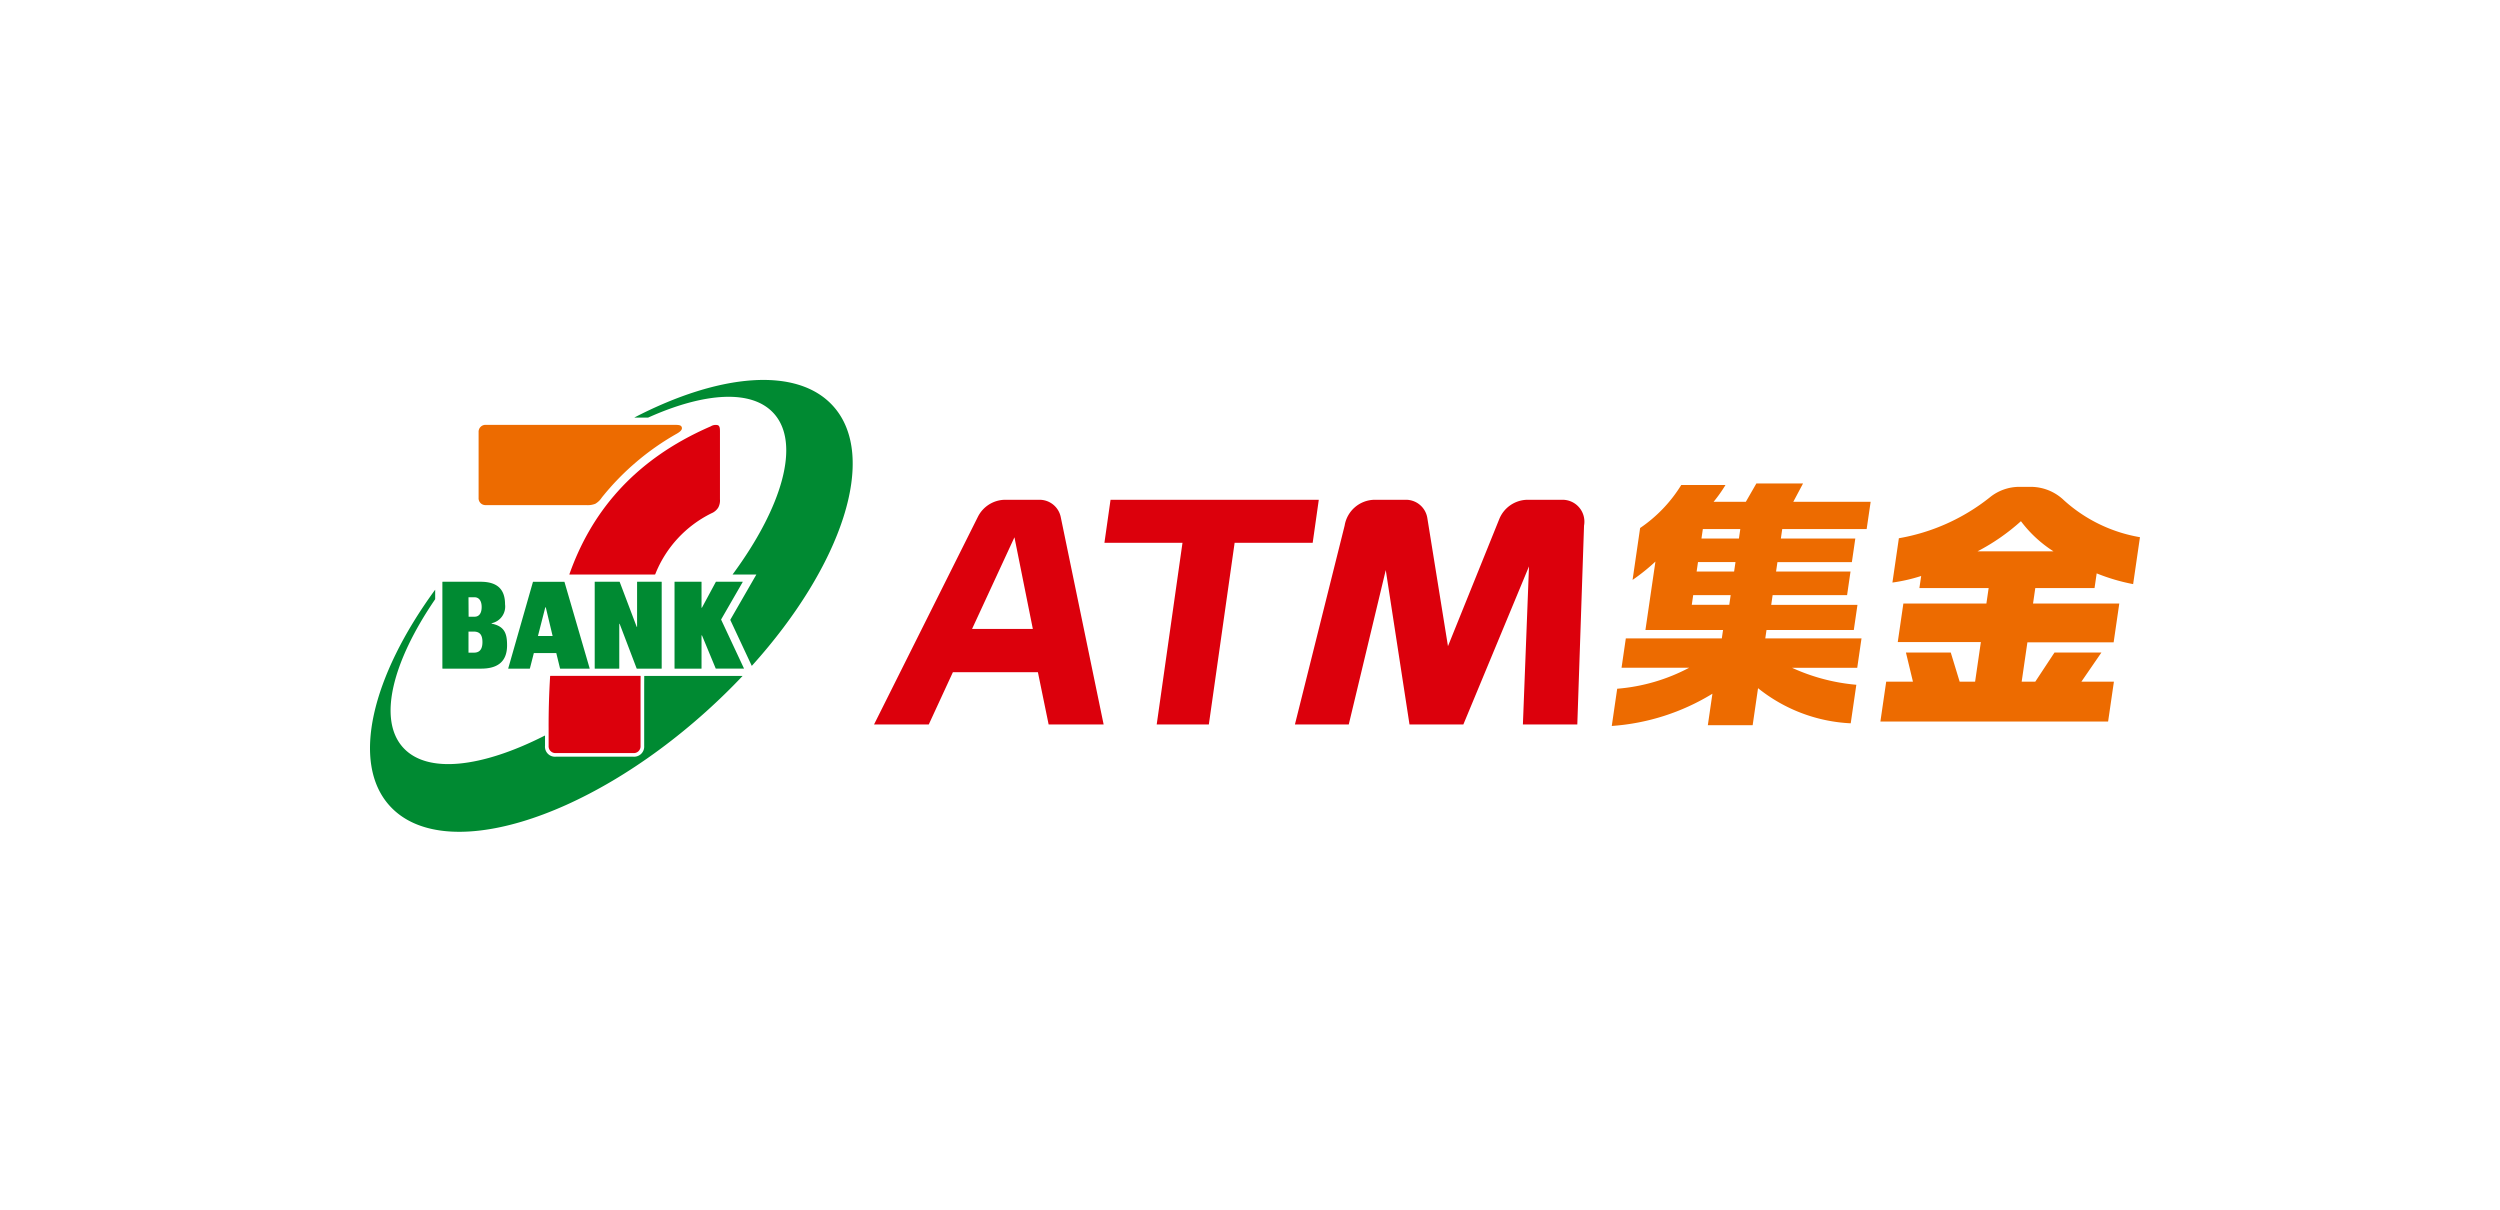
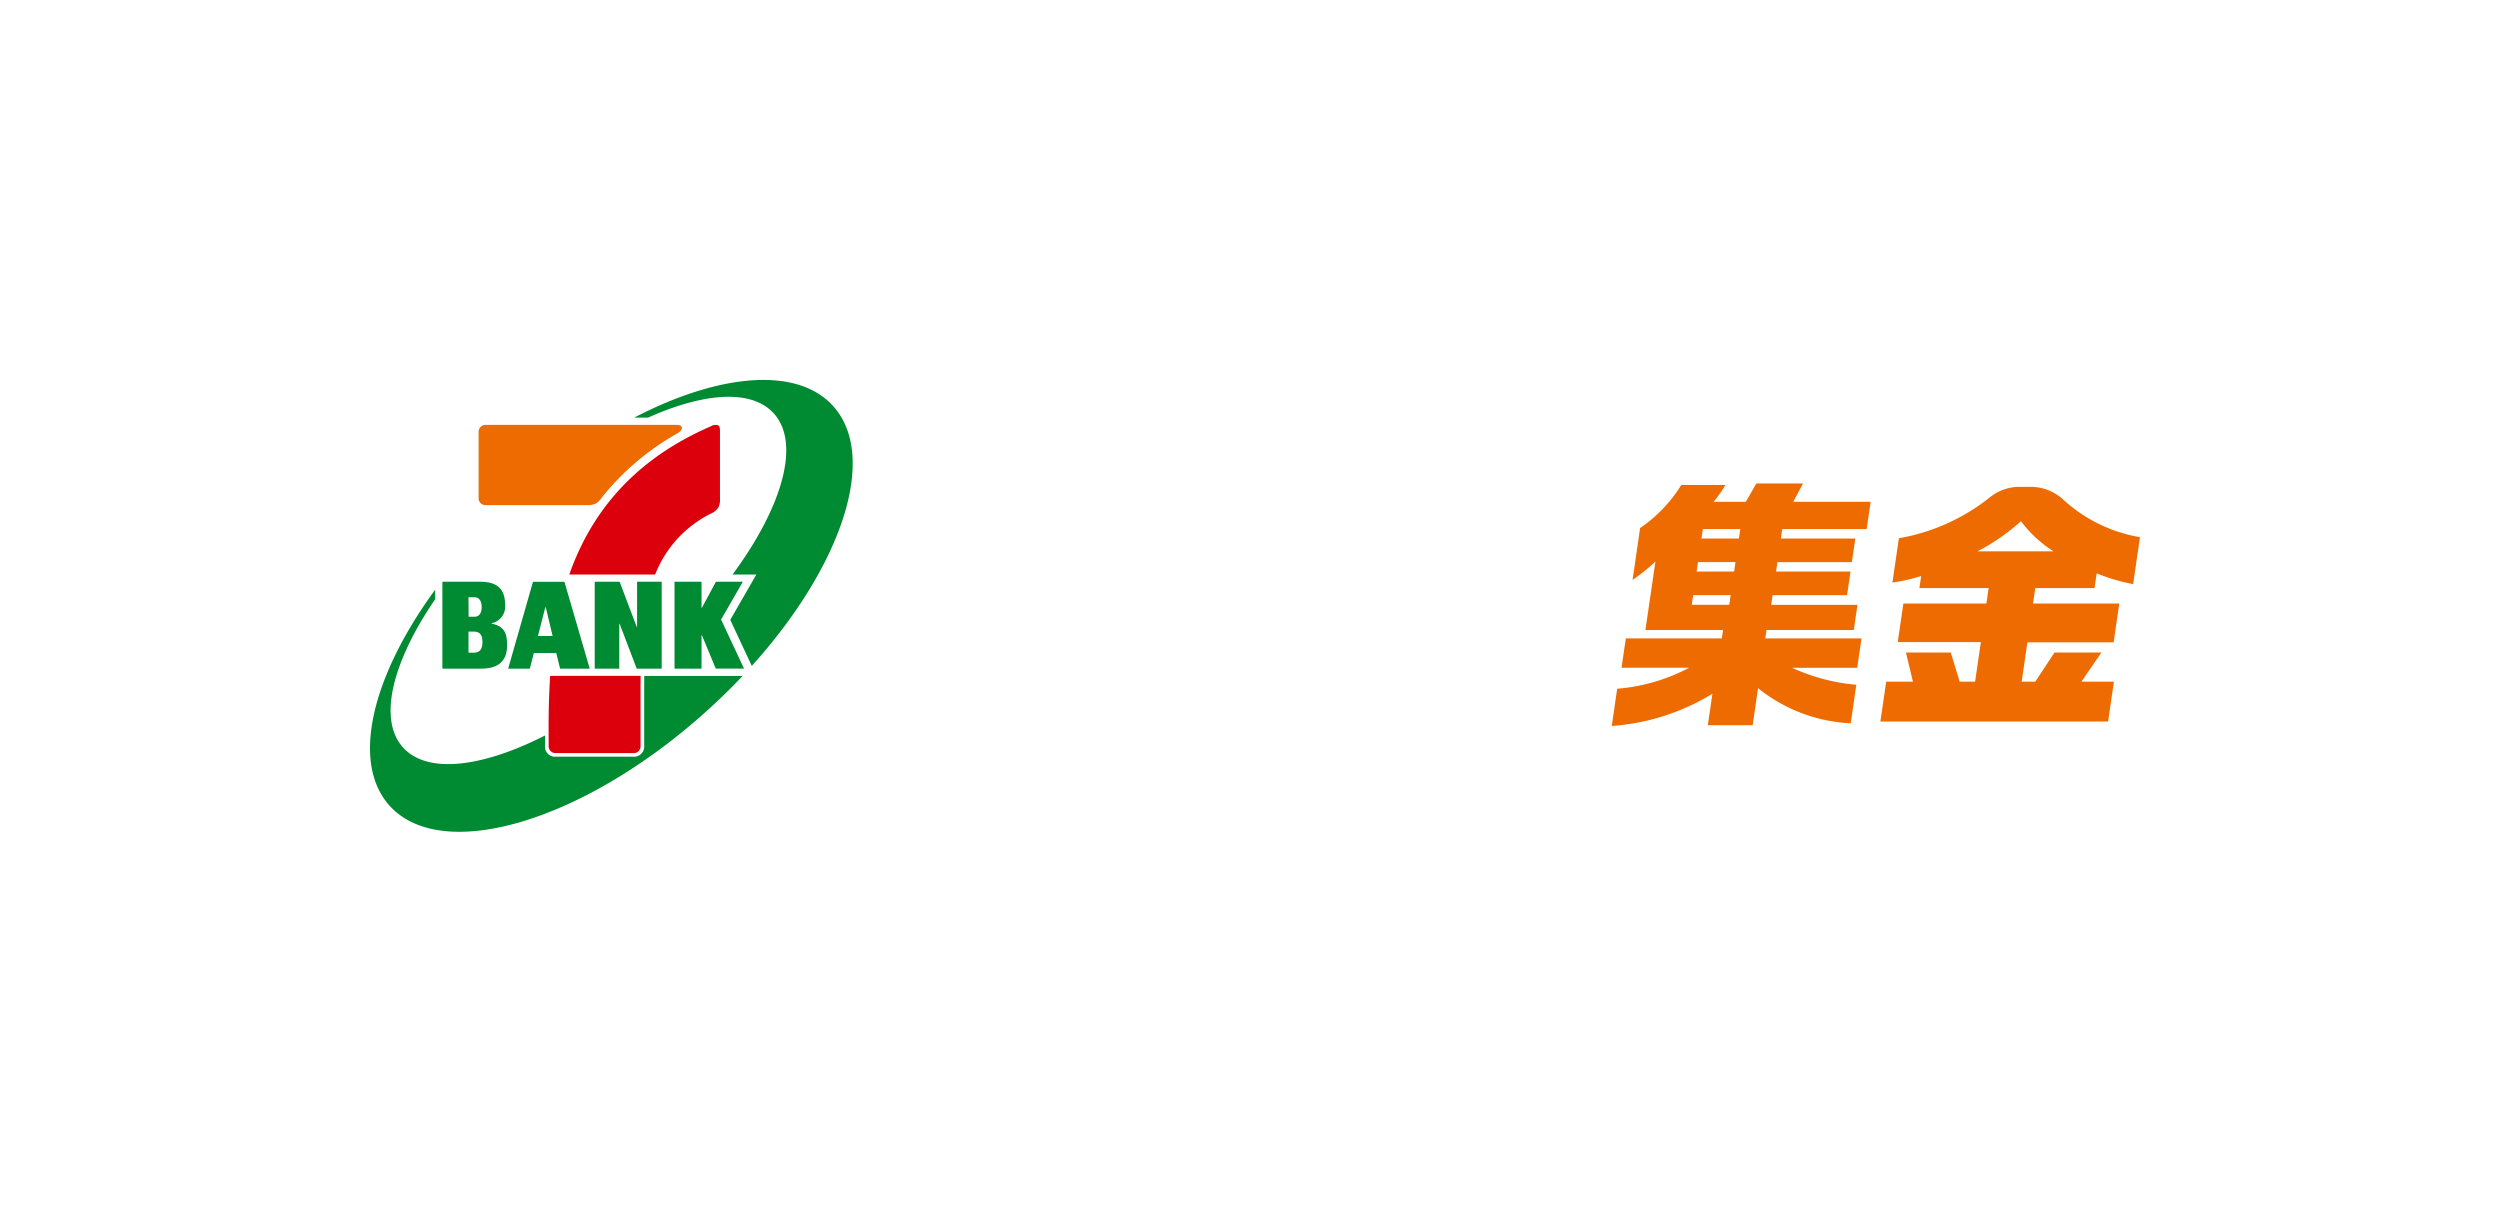
<svg xmlns="http://www.w3.org/2000/svg" width="250" height="121">
-   <path fill="#fff" d="M0 0h250v121H0z" />
  <path d="M85.268 83.184H37V38h48.268v45.184Z" fill="none" />
  <path d="M64.837 41.749c5.6-2.51 10.349-2.846 12.55-.4 2.694 2.992.846 9.344-4.111 16.076-.015.02-.012.03.011.03h2.348l-2.592 4.5a.072.072 0 0 0 0 .069l2.127 4.547c.007.015.015.017.026 0 9.012-10 12.662-20.917 8.121-25.959-3.591-3.989-11.376-3.265-19.861 1.13-.018.01-.007.017 0 .017h1.306a.185.185 0 0 0 .075-.01Zm-.413 25.875c-.006.693-.006 1.386-.006 2.075v4.884a1.011 1.011 0 0 1-1.086 1.086h-7.745a1 1 0 0 1-1.086-1.086v-1c0-.024-.01-.03-.03-.02-6.293 3.2-11.762 3.857-14.173 1.179-2.522-2.8-1.064-8.547 3.2-14.792a.111.111 0 0 0 .02-.072v-.883c0-.011-.011-.013-.017-.005-6.324 8.655-8.429 17.261-4.547 21.573 5.243 5.823 19.426 1.6 31.676-9.427q1.914-1.725 3.61-3.522c.016-.017.009-.023-.012-.023h-9.765c-.025-.002-.039.008-.039.032Zm-7.973-9.417 2.512 8.623c.007.023 0 .035-.021.035h-2.897c-.024 0-.039-.007-.045-.032l-.372-1.525h-2.245l-.391 1.526a.036.036 0 0 1-.039.031h-2.108c-.019 0-.028-.005-.02-.033l2.466-8.629a.034.034 0 0 1 .038-.026h3.078a.042.042 0 0 1 .044.029Zm-1.189 5.394-.684-2.87h-.049l-.735 2.87Zm-6.1-1.237v-.043a1.7 1.7 0 0 0 1.343-1.89c0-1.546-.822-2.255-2.449-2.255h-3.79a.029.029 0 0 0-.028.028v8.627c0 .023.013.033.035.033H48.1c1.5 0 2.607-.562 2.607-2.33.002-1.184-.247-1.905-1.543-2.17Zm-2.313-2.638h.596c.5 0 .721.426.721.97 0 .721-.329.976-.705.976h-.6Zm.482 5.541h-.482v-2.109h.52c.667 0 .875.4.875 1.061.001 1.039-.624 1.048-.91 1.048Zm26.941-7.069a.015.015 0 0 0-.013-.022h-2.647a.036.036 0 0 0-.032.019l-1.387 2.577h-.04v-2.571a.022.022 0 0 0-.024-.025h-2.651a.023.023 0 0 0-.025.025v8.64c0 .018.011.023.025.023h2.651a.021.021 0 0 0 .024-.023v-3.3h.046l1.368 3.3a.033.033 0 0 0 .033.022h2.783c.012 0 .02-.008.013-.02l-2.287-4.889Zm-10.54-.022a.024.024 0 0 0-.024.025v4.488h-.036l-1.7-4.49a.032.032 0 0 0-.034-.023h-2.442c-.017 0-.025 0-.025.025v8.64a.022.022 0 0 0 .025.023h2.406a.024.024 0 0 0 .025-.023v-4.464h.036l1.7 4.464a.031.031 0 0 0 .034.023h2.448a.021.021 0 0 0 .024-.023v-8.64a.024.024 0 0 0-.024-.025Z" fill="#008a32" />
  <path d="M65.466 57.453h-8.509c-.018 0-.024-.008-.018-.027 2.067-5.85 6.147-11.33 14.139-14.793a.915.915 0 0 1 .718-.111c.183.094.2.317.2.618v6.789a1.491 1.491 0 0 1-.168.822 1.448 1.448 0 0 1-.684.578 11.513 11.513 0 0 0-5.614 6.081.062.062 0 0 1-.064.043ZM55.013 67.62a80.185 80.185 0 0 0-.151 5.252v1.712a.682.682 0 0 0 .724.724h7.745a.678.678 0 0 0 .724-.724v-4.889c0-.7 0-1.391.008-2.08 0-.021-.012-.029-.033-.029h-8.979a.033.033 0 0 0-.038.034Z" fill="#dc000c" />
  <path d="M58.611 50.51H48.584a.683.683 0 0 1-.724-.724V43.21a.689.689 0 0 1 .724-.724h18.833c.49 0 .689.025.761.239.083.251-.183.46-.49.639a25.962 25.962 0 0 0-7.508 6.389 1.934 1.934 0 0 1-.649.625 2.042 2.042 0 0 1-.92.132Z" fill="#ed6b00" />
-   <path d="M100.453 49.979h3.432a2.163 2.163 0 0 1 2.19 1.73l4.288 20.736h-5.5l-1.073-5.227h-8.5l-2.412 5.227h-5.473l10.38-20.755a3.074 3.074 0 0 1 2.668-1.711Zm2.831 12.916-1.839-9.167-4.239 9.167Zm7.77-12.916h20.825l-.61 4.3h-7.806l-2.579 18.17h-5.214l2.579-18.17h-7.806Zm31.68 1.832 2.063 12.808 5.131-12.713a3.081 3.081 0 0 1 2.769-1.927h3.494a2.186 2.186 0 0 1 2.213 2.58l-.673 19.887h-5.441l.61-15.809-6.564 15.809h-5.386l-2.374-15.438-3.7 15.438h-5.384l4.972-19.887a3.074 3.074 0 0 1 2.946-2.58h3.111a2.163 2.163 0 0 1 2.213 1.832Z" fill="#dc000c" />
  <path d="M172.548 48.502a14.109 14.109 0 0 1-1.188 1.678h3.224l1.054-1.835h4.667l-.975 1.835h7.735l-.4 2.727h-8.442l-.137.944h7.445l-.343 2.36h-7.444l-.137.943h7.445l-.343 2.36h-7.446l-.141.97h8.625l-.366 2.517h-8.73l-.122.84h9.622l-.427 2.936h-6.528a19.5 19.5 0 0 0 6.437 1.7l-.561 3.854a16.005 16.005 0 0 1-9.268-3.513l-.538 3.7h-4.482l.458-3.146a22.236 22.236 0 0 1-10.065 3.225l.542-3.723a18.536 18.536 0 0 0 7.2-2.1h-6.764l.427-2.936h9.6l.122-.84h-7.761l1-6.842a19.968 19.968 0 0 1-2.286 1.835l.755-5.191a14.18 14.18 0 0 0 4.113-4.3Zm1.345 5.349.137-.944h-3.746l-.137.944Zm-.481 3.3.137-.943H169.8l-.137.943Zm-.485 3.33.141-.97h-3.749l-.141.97Zm33.469-10.452a15.107 15.107 0 0 0 7.6 3.69l-.683 4.693a19.547 19.547 0 0 1-3.645-1.075l-.214 1.468h-5.925l-.225 1.547h8.625l-.565 3.88h-8.624l-.573 3.933h1.363l1.918-2.91h4.692l-2 2.91h3.251l-.58 3.985H188.04l.58-3.985h2.674l-.7-2.91h4.483l.888 2.91h1.546l.576-3.959h-8.311l.561-3.854h8.303l.225-1.547h-6.925l.176-1.206a16.813 16.813 0 0 1-2.874.656l.645-4.431a20.108 20.108 0 0 0 9.062-4.06 4.686 4.686 0 0 1 3-1.079h1.142a4.79 4.79 0 0 1 3.305 1.344Zm-1.044 5.106a12.408 12.408 0 0 1-3.258-3.015 20.855 20.855 0 0 1-4.345 3.015Z" fill="#ed6b00" />
</svg>